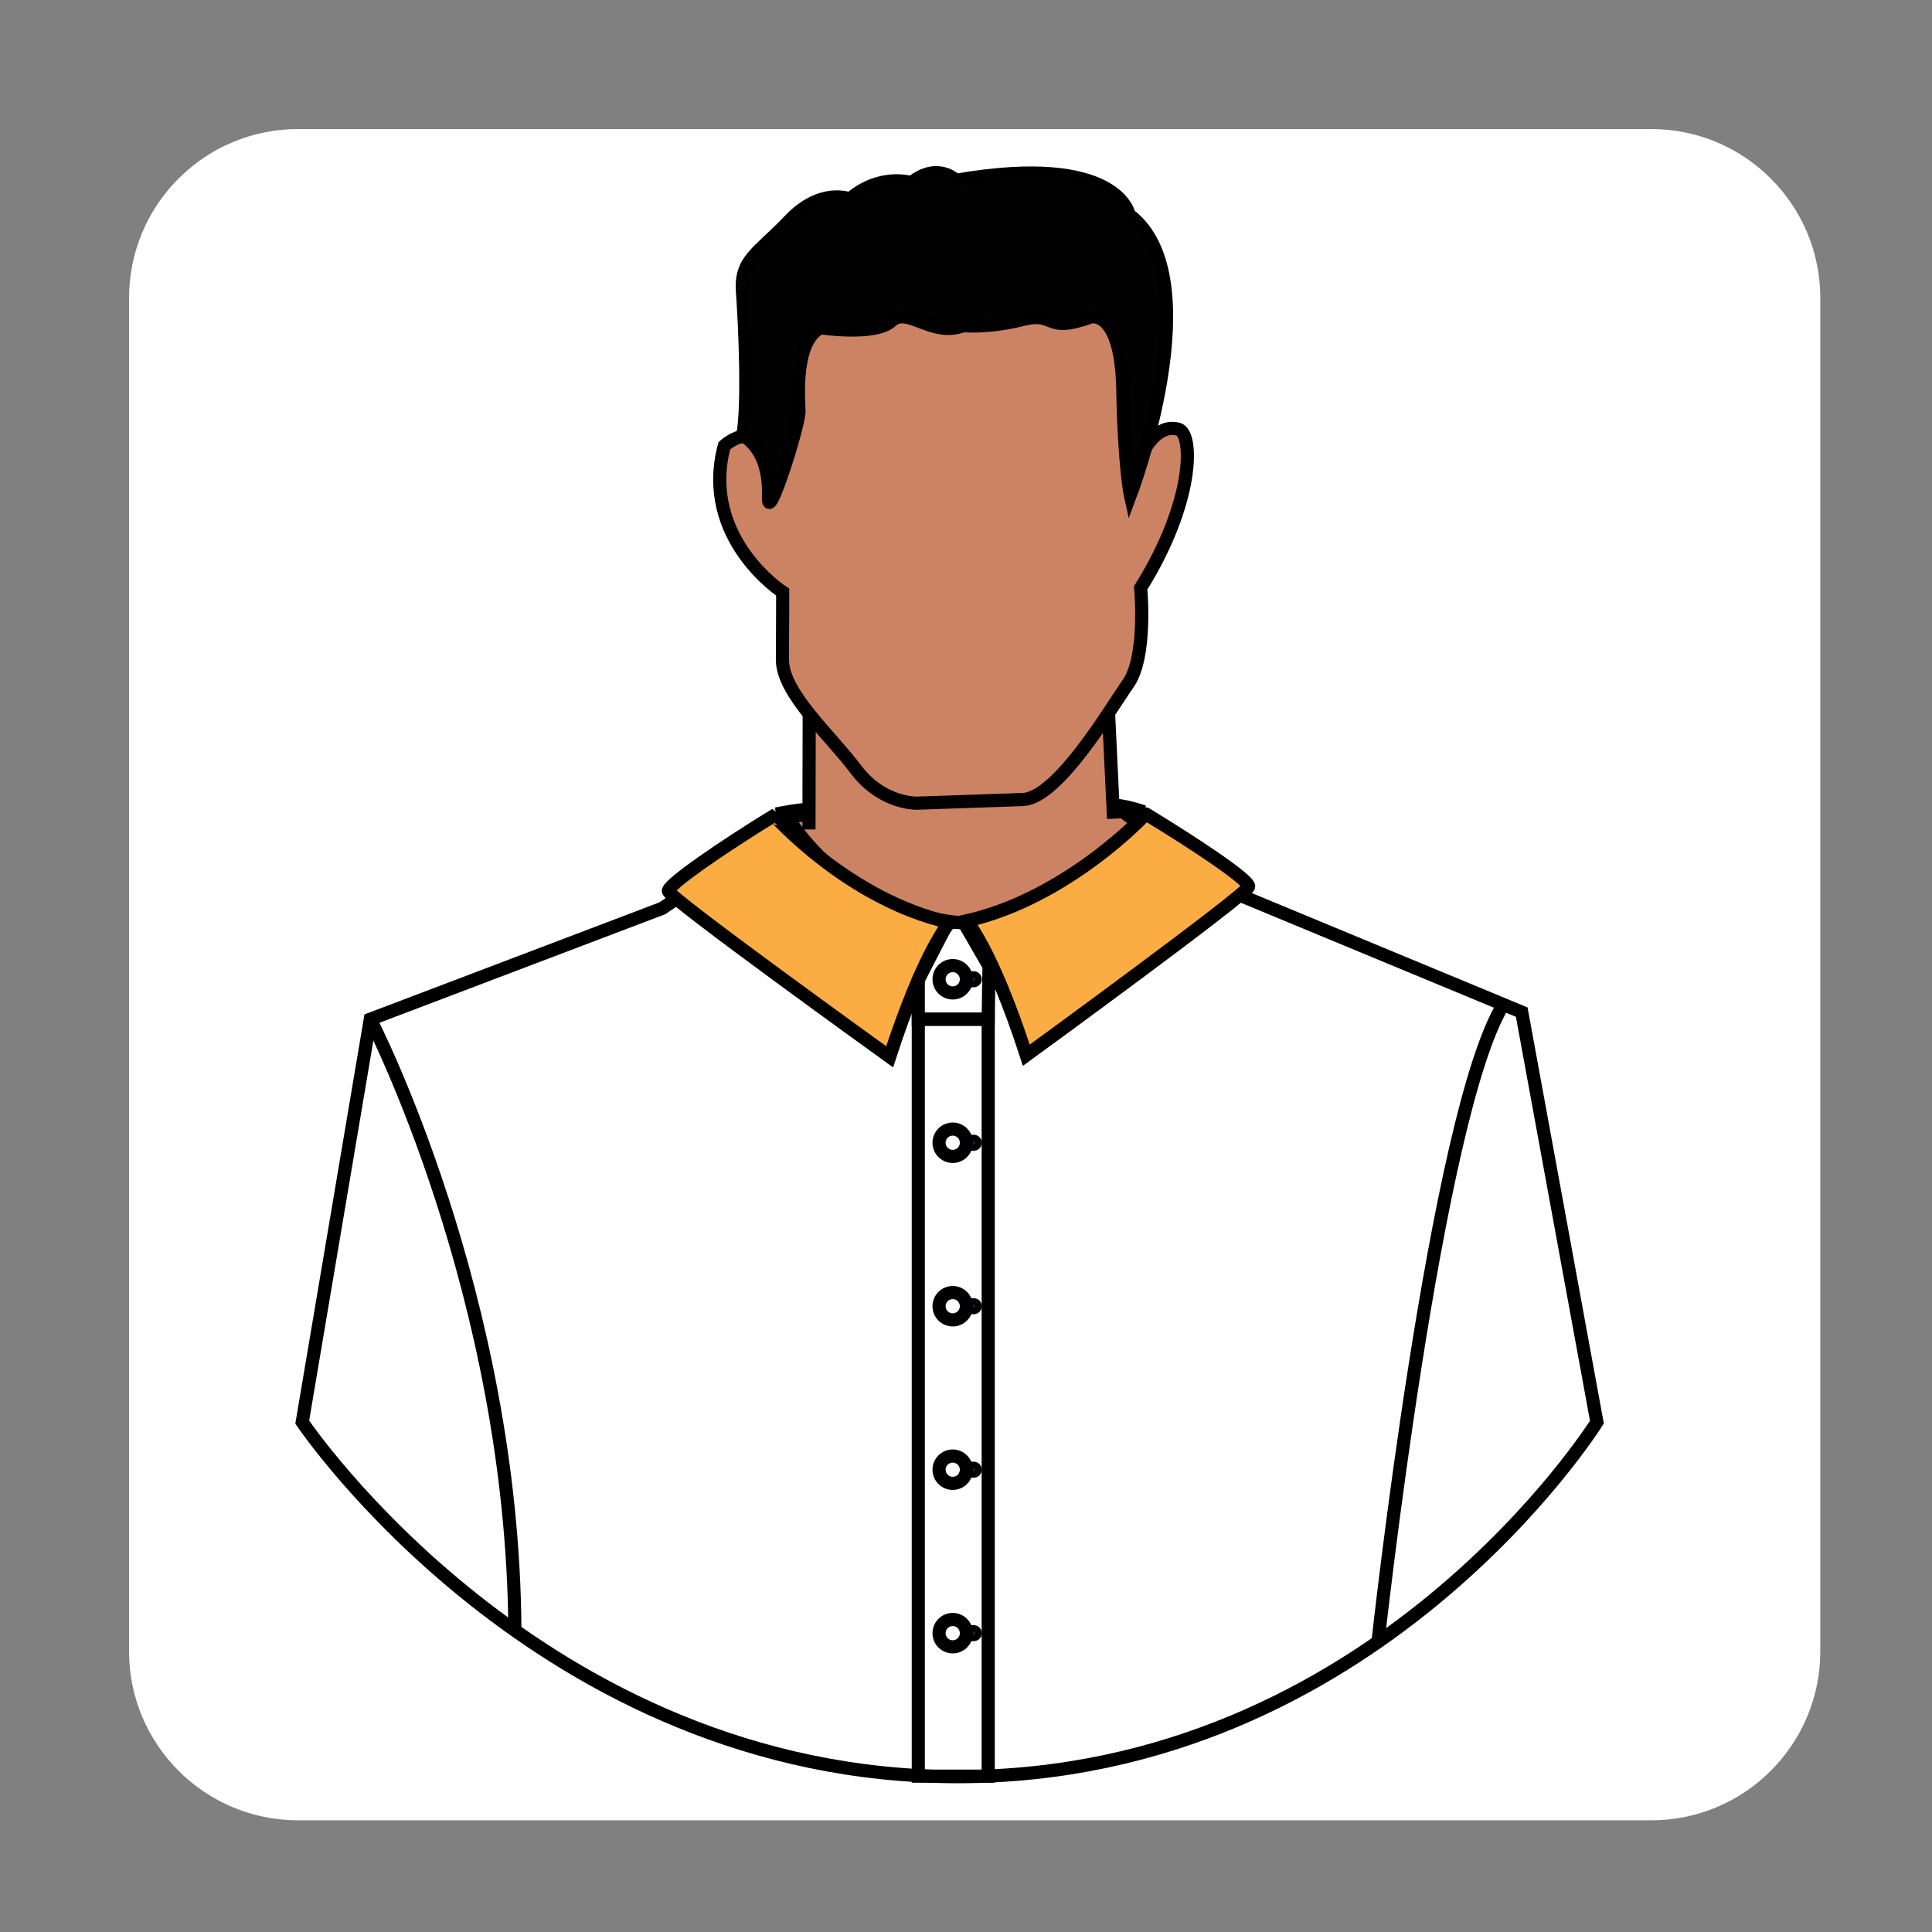
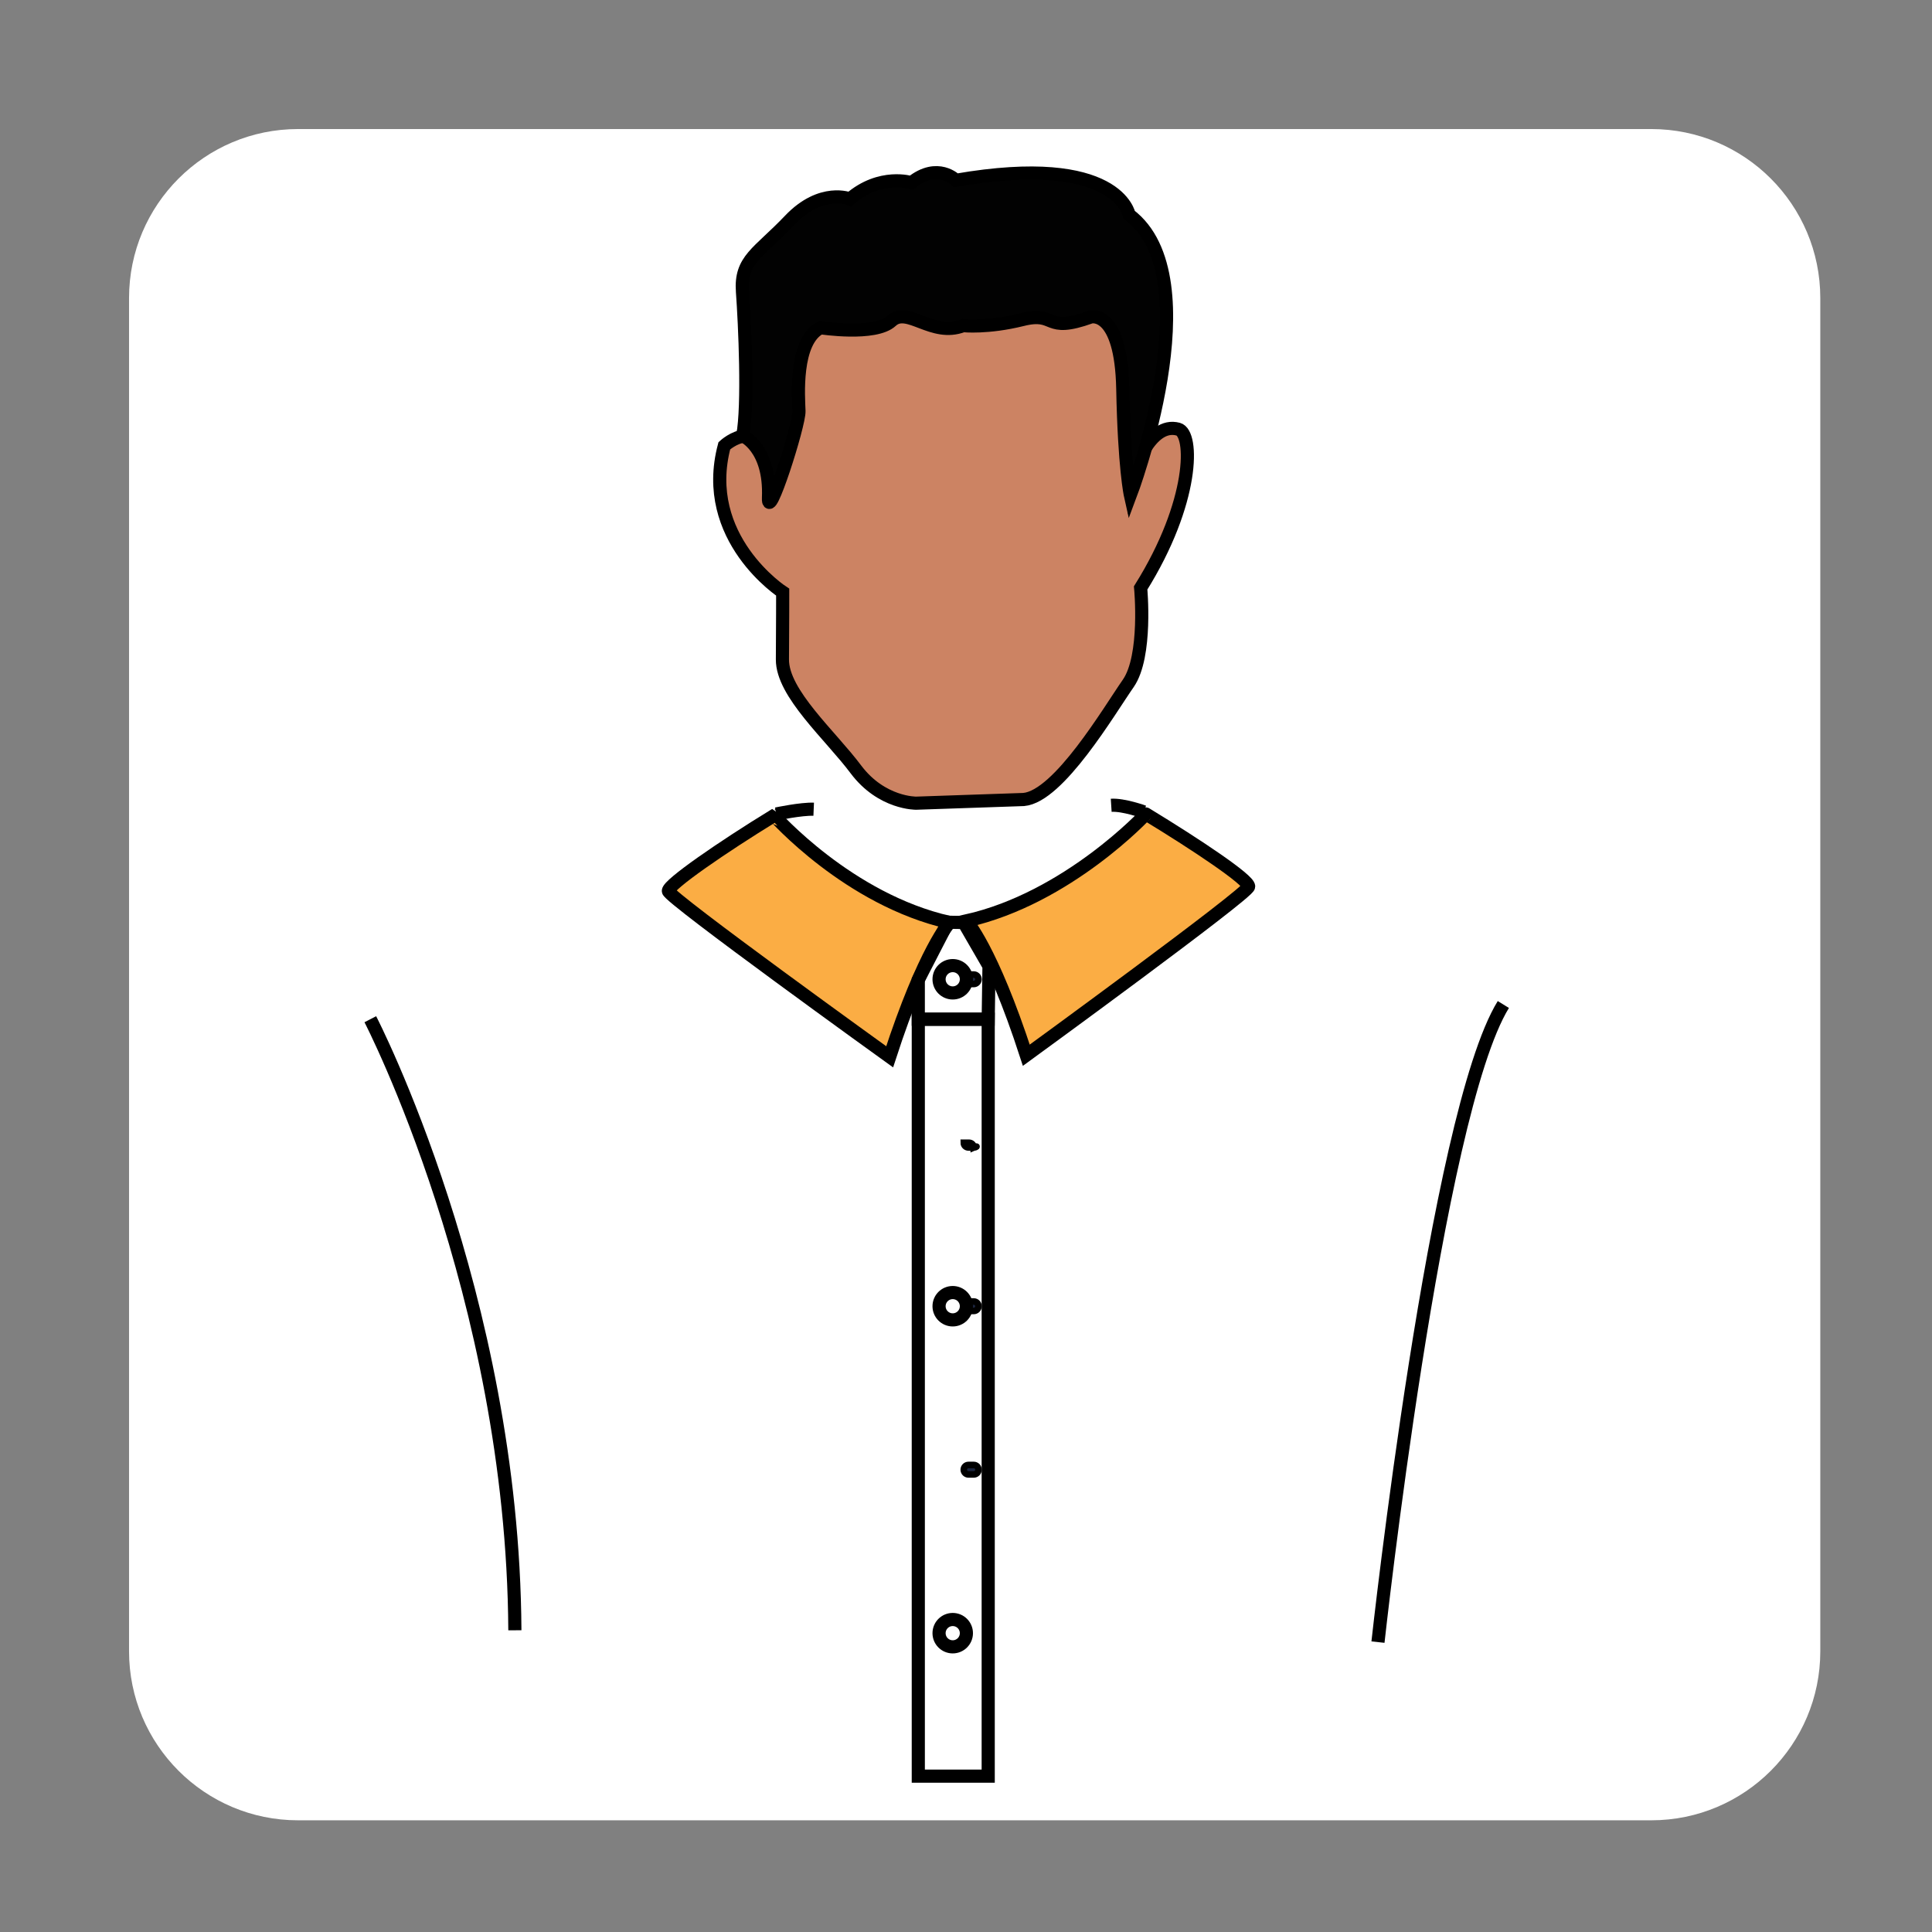
<svg xmlns="http://www.w3.org/2000/svg" version="1.1" id="Layer_1" x="0px" y="0px" viewBox="0 0 73.51 73.51" style="enable-background:new 0 0 73.51 73.51;" xml:space="preserve">
  <rect x="0" y="0" width="73.51" height="73.51" fill="#808080" stroke="none" />
  <style type="text/css">
	.st0{fill:#FFFFFF;}
	.st1{fill:#CC8363;stroke:#000000;stroke-width:0.5;stroke-miterlimit:10;}
	.st2{fill:none;stroke:#000000;stroke-width:0.5;stroke-miterlimit:10;}
	.st3{fill:#FBAD44;stroke:#000000;stroke-width:0.5;stroke-miterlimit:10;}
	.st4{fill:#1B243E;stroke:#000000;stroke-width:0.25;stroke-miterlimit:10;}
	.st5{fill:#020202;stroke:#000000;stroke-width:0.5;stroke-miterlimit:10;}
</style>
  <path class="st0" d="M62.83,69.26H11.34c-3.55,0-6.43-2.88-6.43-6.43V11.34c0-3.55,2.88-6.43,6.43-6.43h51.49  c3.55,0,6.43,2.88,6.43,6.43v51.49C69.26,66.38,66.38,69.26,62.83,69.26z" />
  <g>
-     <path class="st1" d="M30.78,31.56l0.01-4.86l3.39,2.9c0.28,0.24,0.64,0.36,1.01,0.35l3.19-0.1c0.3-0.01,0.58-0.15,0.77-0.38   l2.97-3.56l0.25,5.24l-0.02-0.49l1.19,0.36c0,0-2.96,4.55-7.26,4.06c-4.3-0.49-6.3-3.97-6.3-3.97l0.8-0.15L30.78,31.56" />
-     <path class="st2" d="M42.25,30.54l4.63,3.4l11.02,4.57l2.86,15.6c0,0-8.42,13.49-24.31,13.49S11.5,54.11,11.5,54.11l2.59-15.33   l11.11-4.22l5.59-3.84" />
    <path class="st2" d="M14.09,38.78c0,0,5.43,10.48,5.5,23.25" />
    <path class="st2" d="M52.43,62.48c0,0,2.2-20.09,4.77-24.26" />
    <path class="st3" d="M36.13,35.1c0,0-0.95,1.02-2.28,5.11c0,0-8.42-6.06-8.42-6.31s2.06-1.67,4.02-2.87   C29.46,31.03,32.27,34.23,36.13,35.1z" />
    <path class="st2" d="M29.54,30.97c0,0,0.95-0.2,1.42-0.18" />
    <rect x="34.94" y="38.78" class="st2" width="2.66" height="28.8" />
    <polygon class="st2" points="37.6,38.78 34.94,38.78 34.94,37.28 36.07,35.09 36.67,35.1 37.63,36.76  " />
    <path class="st3" d="M36.77,35.04c0,0,0.95,1.02,2.28,5.11c0,0,8.46-6.16,8.46-6.42c0-0.26-1.94-1.56-3.91-2.76   C43.6,30.97,40.64,34.17,36.77,35.04z" />
    <path class="st2" d="M43.52,30.89c0,0-0.77-0.28-1.24-0.25" />
    <g>
      <path class="st4" d="M37.05,37.44h-0.2c-0.1,0-0.18-0.08-0.18-0.18l0,0c0-0.1,0.08-0.18,0.18-0.18h0.2c0.1,0,0.18,0.08,0.18,0.18    l0,0C37.23,37.36,37.15,37.44,37.05,37.44z" />
      <circle class="st2" cx="36.25" cy="37.26" r="0.52" />
    </g>
    <g>
-       <path class="st4" d="M37.05,43.66h-0.2c-0.1,0-0.18-0.08-0.18-0.18l0,0c0-0.1,0.08-0.18,0.18-0.18h0.2c0.1,0,0.18,0.08,0.18,0.18    l0,0C37.23,43.58,37.15,43.66,37.05,43.66z" />
-       <circle class="st2" cx="36.25" cy="43.48" r="0.52" />
+       <path class="st4" d="M37.05,43.66h-0.2c-0.1,0-0.18-0.08-0.18-0.18l0,0h0.2c0.1,0,0.18,0.08,0.18,0.18    l0,0C37.23,43.58,37.15,43.66,37.05,43.66z" />
    </g>
    <g>
      <path class="st4" d="M37.05,49.88h-0.2c-0.1,0-0.18-0.08-0.18-0.18l0,0c0-0.1,0.08-0.18,0.18-0.18h0.2c0.1,0,0.18,0.08,0.18,0.18    l0,0C37.23,49.8,37.15,49.88,37.05,49.88z" />
      <circle class="st2" cx="36.25" cy="49.7" r="0.52" />
    </g>
    <g>
      <path class="st4" d="M37.05,56.1h-0.2c-0.1,0-0.18-0.08-0.18-0.18l0,0c0-0.1,0.08-0.18,0.18-0.18h0.2c0.1,0,0.18,0.08,0.18,0.18    l0,0C37.23,56.02,37.15,56.1,37.05,56.1z" />
-       <circle class="st2" cx="36.25" cy="55.92" r="0.52" />
    </g>
    <g>
-       <path class="st4" d="M37.05,62.32h-0.2c-0.1,0-0.18-0.08-0.18-0.18v0c0-0.1,0.08-0.18,0.18-0.18h0.2c0.1,0,0.18,0.08,0.18,0.18v0    C37.23,62.24,37.15,62.32,37.05,62.32z" />
      <circle class="st2" cx="36.25" cy="62.14" r="0.52" />
    </g>
    <path class="st1" d="M29.78,22.53c0,0-3.16-2.05-2.22-5.57c0,0,1.5-1.37,1.68,1.2v-7.63h13.7l0.19,7.48c0,0,0.6-1.98,1.7-1.68   c0.59,0.16,0.62,2.76-1.43,6.04c0,0,0.25,2.59-0.47,3.63c-0.72,1.03-2.64,4.3-3.98,4.42l-4.09,0.14c0,0-1.31,0.02-2.29-1.28   c-0.97-1.3-2.81-2.9-2.8-4.19S29.78,22.53,29.78,22.53z" />
    <path class="st5" d="M28.26,16.58c0,0,1.06,0.44,0.98,2.36c-0.04,1.03,1.18-2.78,1.16-3.3c-0.02-0.53-0.18-2.66,0.82-3.17   c0,0,2.08,0.32,2.7-0.26c0.62-0.57,1.54,0.64,2.73,0.18c0,0,0.92,0.1,2.25-0.23c1.33-0.33,0.8,0.55,2.61-0.1   c0,0,1.15-0.29,1.21,2.73c0.06,3.02,0.29,4.05,0.29,4.05s3.13-8.27-0.05-10.67c0,0-0.41-2.38-6.59-1.31c0,0-0.69-0.71-1.69,0.09   c0,0-1.18-0.38-2.34,0.62c0,0-1.09-0.45-2.29,0.81c-1.2,1.26-1.89,1.49-1.8,2.72S28.48,15.43,28.26,16.58z" />
  </g>
</svg>